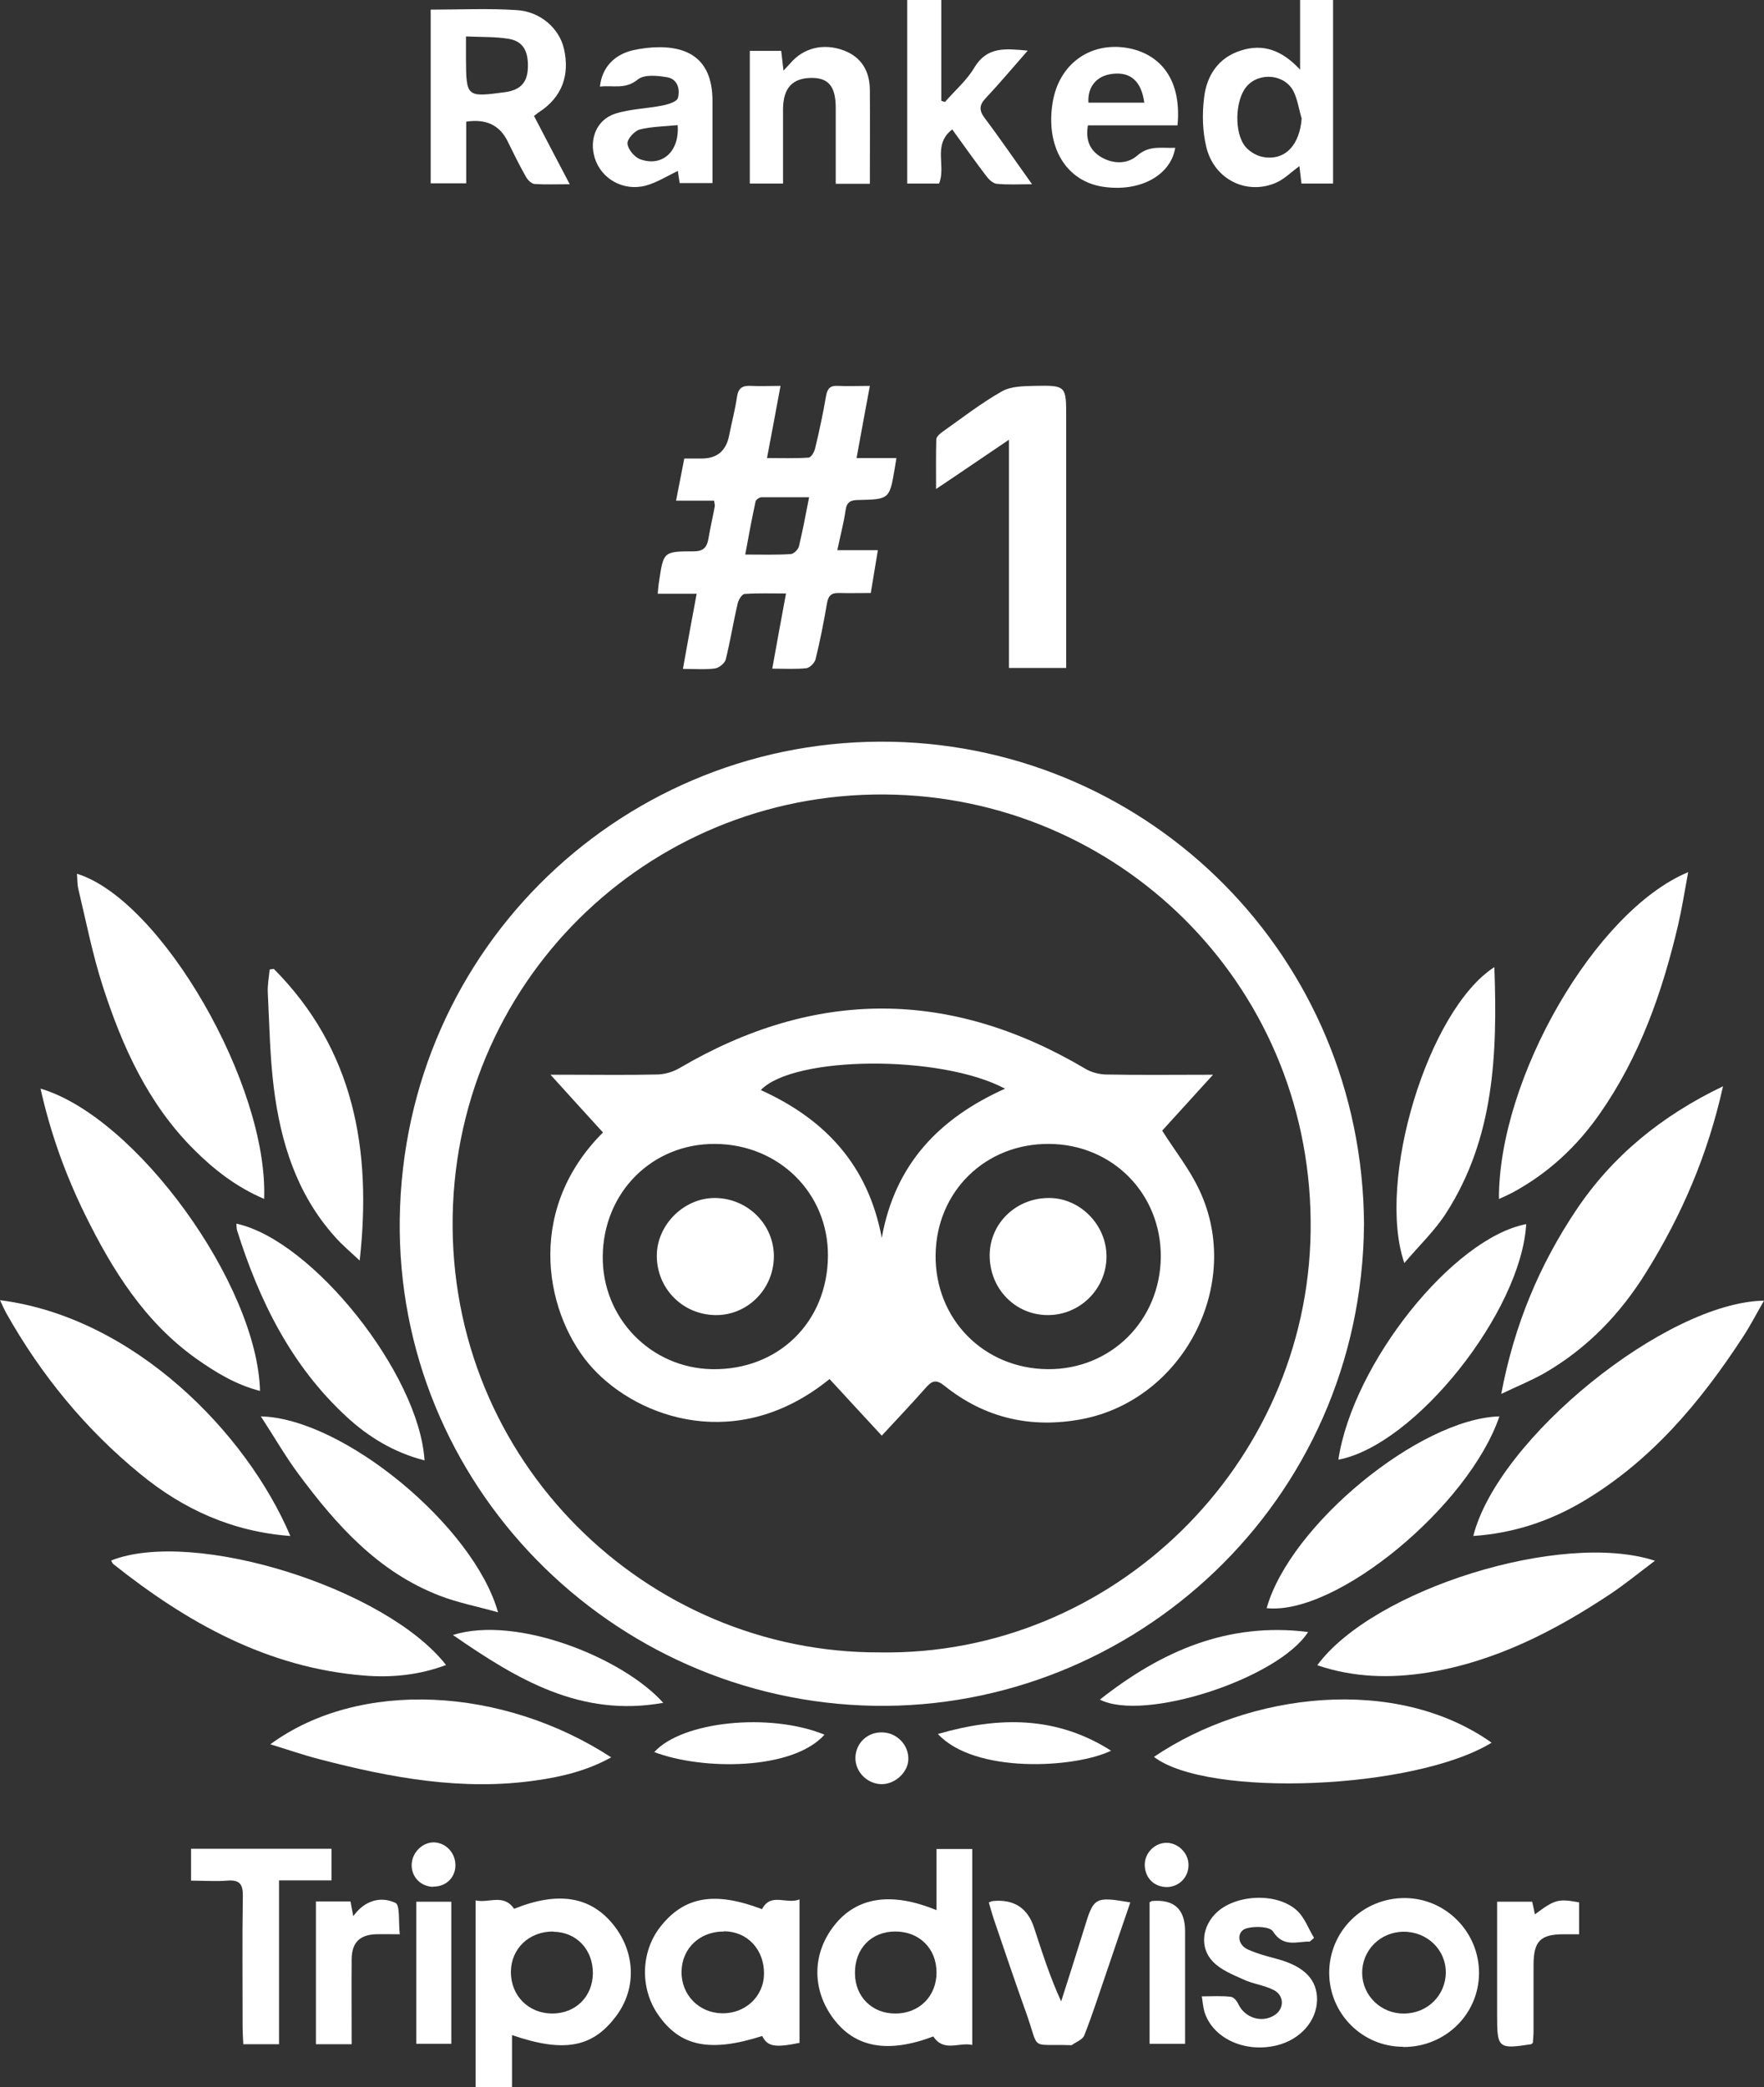
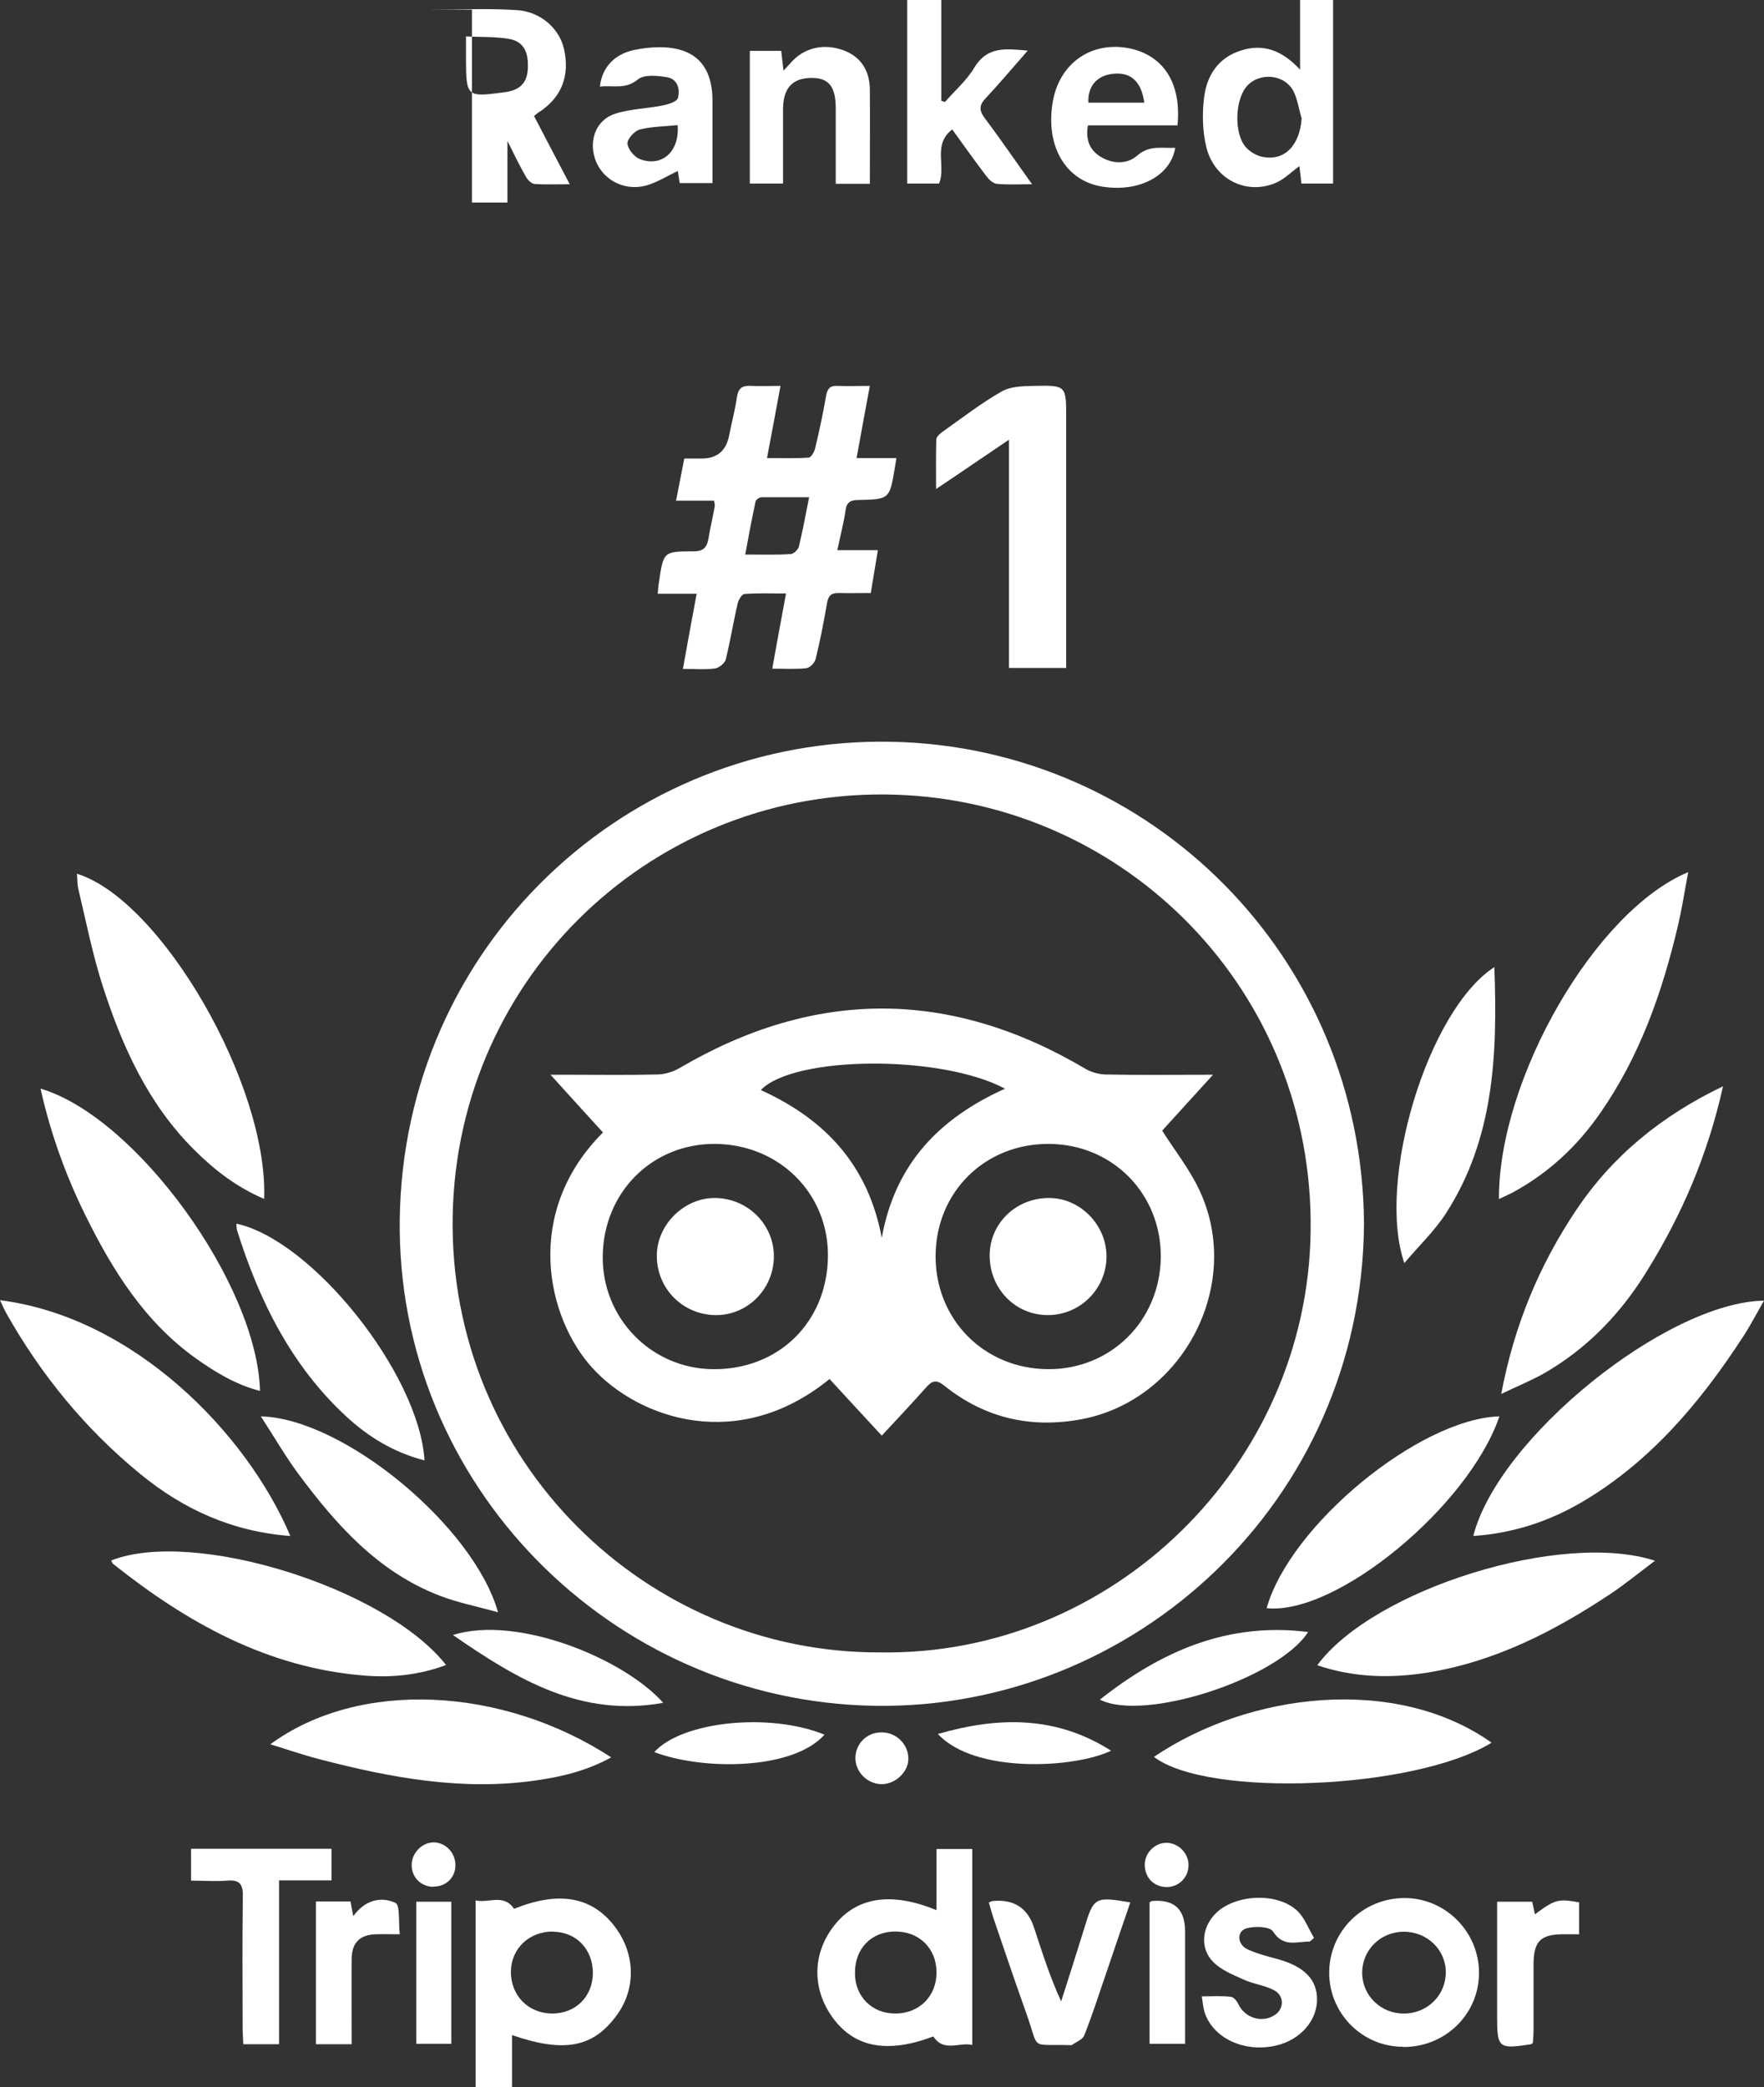
<svg xmlns="http://www.w3.org/2000/svg" id="Layer_1" width="77" height="91.08" viewBox="0 0 77 91.08">
  <rect x="0" y="0" width="77" height="91.08" fill="#333333" stroke="none" />
  <defs>
    <style>
      .cls-1 {
        fill: #fff;
      }
    </style>
  </defs>
  <g id="ENMrOl">
    <g>
      <path class="cls-1" d="M59.54,53.43c-.1,12.14-10.07,21.2-21.38,21.01-11.51-.2-20.87-9.69-20.71-21.24.16-11.89,9.89-21.07,21.49-20.83,11.28.24,20.53,9.38,20.6,21.05ZM38.42,72.11c10.11.16,18.65-8.14,18.79-18.37.15-10.49-8.05-18.73-18.11-19.06-10.44-.34-19.14,7.84-19.34,18.37-.2,10.72,8.47,19.1,18.65,19.06Z" />
      <path class="cls-1" d="M31.18,21.85h-1.67c.13-.65.24-1.22.36-1.84.27,0,.51,0,.76,0q1.01,0,1.2-1.02c.11-.56.26-1.11.34-1.67.06-.4.25-.5.61-.48.4.02.8,0,1.29,0-.2,1.07-.38,2.06-.59,3.15.66,0,1.24.02,1.81-.02.12,0,.27-.27.3-.44.18-.75.34-1.5.47-2.26.06-.33.19-.45.52-.43.42.02.85,0,1.39,0-.2,1.06-.38,2.06-.58,3.15h1.74c-.03.2-.05.32-.07.43-.23,1.36-.23,1.37-1.58,1.4-.34,0-.52.08-.57.45-.08.56-.23,1.11-.36,1.74h1.77c-.11.65-.2,1.22-.31,1.87-.47,0-.93.01-1.39,0-.33-.01-.46.11-.52.44-.14.82-.3,1.64-.5,2.45-.04.16-.25.37-.4.39-.46.05-.93.02-1.49.02.2-1.11.39-2.15.6-3.28-.67,0-1.24-.02-1.8.02-.12,0-.28.26-.31.42-.19.81-.32,1.63-.52,2.44-.04.16-.29.36-.46.39-.44.06-.89.02-1.41.02.2-1.12.39-2.16.6-3.28h-1.7c.02-.22.03-.38.06-.54.19-1.29.19-1.31,1.5-1.31.41,0,.58-.15.65-.53.08-.48.19-.95.28-1.43.01-.06-.01-.12-.03-.25ZM35.31,21.7c-.74,0-1.41,0-2.07,0-.09,0-.25.11-.26.19-.16.74-.3,1.49-.45,2.31.73,0,1.36.02,1.98-.02.13,0,.32-.19.36-.32.16-.67.29-1.34.45-2.17Z" />
      <path class="cls-1" d="M75.21,47.41c-.67,3.01-1.81,5.63-3.34,8.09-1.13,1.83-2.58,3.34-4.45,4.42-.56.32-1.16.56-1.89.91.57-3.02,1.67-5.63,3.27-8.02,1.58-2.36,3.71-4.11,6.42-5.41Z" />
      <path class="cls-1" d="M64.31,67.03c1.08-4.26,8.42-10.2,12.69-10.27-.33.57-.6,1.1-.93,1.6-1.86,2.85-4.02,5.42-7,7.18-1.45.85-3.01,1.37-4.76,1.49Z" />
      <path class="cls-1" d="M1.78,47.51c4.17,1.24,9.45,8.54,9.57,13.19-1.05-.27-1.94-.81-2.8-1.42-2.24-1.6-3.64-3.85-4.83-6.26-.85-1.73-1.51-3.54-1.95-5.51Z" />
      <path class="cls-1" d="M65.43,52.32c-.02-5.24,4.2-12.57,8.26-14.26-.15.82-.27,1.57-.44,2.31-.69,2.93-1.67,5.73-3.41,8.22-1,1.44-2.26,2.61-3.81,3.45-.17.09-.35.17-.59.28Z" />
      <path class="cls-1" d="M11.53,52.32c-1.22-.52-2.19-1.28-3.06-2.15-2-1.99-3.13-4.49-3.98-7.12-.45-1.39-.73-2.83-1.07-4.25-.05-.21-.04-.44-.06-.67,3.68,1.14,8.36,9.23,8.17,14.19Z" />
      <path class="cls-1" d="M12.67,67.03c-2.53-.19-4.66-1.16-6.54-2.7-2.4-1.96-4.34-4.33-5.86-7.03-.09-.17-.17-.34-.27-.56,5.83.74,10.75,5.77,12.67,10.28Z" />
      <path class="cls-1" d="M57.5,72.67c2.44-3.31,10.67-5.89,14.74-4.56-.69.52-1.29,1.01-1.93,1.44-2.45,1.63-5.04,2.96-7.99,3.44-1.62.26-3.23.22-4.82-.32Z" />
      <path class="cls-1" d="M4.85,68.1c3.59-1.42,11.98,1.19,14.62,4.56-1.17.44-2.38.56-3.58.46-4.21-.34-7.72-2.3-10.95-4.87-.03-.02-.04-.07-.09-.15Z" />
      <path class="cls-1" d="M46.54,29.15h-2.5v-9.96c-1.13.76-2.1,1.43-3.18,2.15,0-.8-.01-1.48.01-2.16,0-.12.16-.26.29-.35.85-.6,1.67-1.24,2.57-1.75.39-.22.92-.23,1.4-.24,1.42-.03,1.41-.01,1.41,1.39,0,3.38,0,6.76,0,10.14,0,.24,0,.48,0,.77Z" />
      <path class="cls-1" d="M11.8,76.12c3.9-2.86,10.15-2.51,14.88.57-1.03.57-2.12.84-3.24,1-3.24.48-6.39-.11-9.5-.92-.7-.18-1.39-.42-2.14-.65Z" />
      <path class="cls-1" d="M65.11,76.05c-3.35,2.05-12.38,2.42-14.74.62,4.16-2.82,10.56-3.58,14.74-.62Z" />
      <path class="cls-1" d="M40.88,83.36v-2.67h1.56v8.55c-.59-.13-1.24.33-1.7-.37-1.99.75-3.42.49-4.37-.79-.94-1.27-.92-2.83.05-4.06.97-1.23,2.48-1.48,4.46-.66ZM40.88,86.08c0-1.05-.75-1.79-1.8-1.79-1.05,0-1.77.75-1.76,1.82,0,1.02.74,1.76,1.76,1.76,1.04,0,1.8-.75,1.8-1.79Z" />
      <path class="cls-1" d="M22.34,91.08h-1.58v-8.15c.57.14,1.22-.31,1.68.37,1.91-.77,3.33-.55,4.33.69.95,1.18,1.02,2.72.19,3.9-1.03,1.45-2.29,1.72-4.61.92v2.26ZM24.16,84.29c-1.06-.01-1.85.74-1.86,1.76,0,1.04.76,1.81,1.8,1.82,1.02,0,1.77-.73,1.78-1.76,0-1.04-.72-1.8-1.73-1.81Z" />
-       <path class="cls-1" d="M11.95,42.28c3.5,3.52,4.29,7.89,3.75,12.73-.37-.35-.77-.68-1.1-1.06-1.65-1.85-2.35-4.1-2.65-6.49-.17-1.37-.19-2.75-.26-4.13-.02-.34.05-.68.08-1.02.06-.01.12-.02.18-.03Z" />
      <path class="cls-1" d="M65.23,42.21c.14,3.81-.01,7.46-2.1,10.72-.49.77-1.17,1.41-1.83,2.19-1.23-3.59,1.03-11.03,3.92-12.91Z" />
-       <path class="cls-1" d="M58.42,63.7c.64-4.22,5.01-9.67,8.2-10.28-.22,3.82-4.85,9.65-8.2,10.28Z" />
      <path class="cls-1" d="M55.29,70.18c1.02-3.63,6.68-8.27,10.16-8.37-1.33,3.91-7.11,8.69-10.16,8.37Z" />
      <path class="cls-1" d="M11.38,61.81c3.6.08,9.3,4.79,10.36,8.55-.92-.26-1.77-.42-2.56-.73-2.67-1.03-4.49-3.07-6.14-5.29-.58-.78-1.06-1.62-1.66-2.54Z" />
      <path class="cls-1" d="M18.53,63.73c-1.33-.34-2.45-1.02-3.42-1.92-2.4-2.22-3.79-5.04-4.76-8.11-.03-.09-.02-.19-.03-.3,3.32.72,7.97,6.56,8.21,10.32Z" />
-       <path class="cls-1" d="M18.81.42c1.26,0,2.5-.06,3.73.02,1.06.06,1.88.81,2.08,1.7.26,1.16-.1,2.1-1.07,2.74-.07.04-.13.1-.24.18.5.96,1,1.92,1.56,2.98-.58,0-1.06.02-1.53-.01-.14-.01-.3-.17-.38-.31-.29-.51-.55-1.04-.81-1.57q-.52-1.04-1.8-.84v2.69h-1.55V.42ZM20.34,1.59c0,.4,0,.68,0,.96.01,1.69.02,1.7,1.72,1.47.64-.09.95-.41.98-1.02.04-.77-.21-1.21-.86-1.31-.57-.09-1.16-.07-1.84-.1Z" />
-       <path class="cls-1" d="M33.26,83.32c.39-.75,1.06-.2,1.64-.43,0,2.15,0,4.2,0,6.26-1.08.22-1.4.16-1.63-.3-2.28.73-3.59.46-4.55-.94-.79-1.15-.75-2.73.1-3.82,1.04-1.33,2.37-1.56,4.43-.78ZM31.61,84.29c-1.05-.01-1.84.72-1.86,1.74-.02,1.02.76,1.82,1.78,1.83,1.01.01,1.81-.74,1.82-1.72.01-1.06-.72-1.85-1.74-1.86Z" />
+       <path class="cls-1" d="M18.81.42c1.26,0,2.5-.06,3.73.02,1.06.06,1.88.81,2.08,1.7.26,1.16-.1,2.1-1.07,2.74-.07.04-.13.1-.24.18.5.96,1,1.92,1.56,2.98-.58,0-1.06.02-1.53-.01-.14-.01-.3-.17-.38-.31-.29-.51-.55-1.04-.81-1.57v2.69h-1.55V.42ZM20.34,1.59c0,.4,0,.68,0,.96.01,1.69.02,1.7,1.72,1.47.64-.09.95-.41.98-1.02.04-.77-.21-1.21-.86-1.31-.57-.09-1.16-.07-1.84-.1Z" />
      <path class="cls-1" d="M56.81,8.01c-.03-.27-.06-.5-.09-.76-.36.26-.65.56-1.01.72-1.27.56-2.7-.12-3.05-1.54-.17-.69-.19-1.46-.1-2.17.11-.96.62-1.74,1.59-2.05,1-.33,1.83,0,2.6.83V0h1.44v8.01h-1.38ZM56.81,5.15c-.11-.38-.17-.8-.34-1.15-.38-.77-1.51-.87-2.06-.22-.5.59-.55,2.03-.04,2.63.18.21.48.39.76.44.96.18,1.61-.52,1.69-1.7Z" />
      <path class="cls-1" d="M61.24,89.32c-1.77,0-3.21-1.44-3.22-3.22,0-1.82,1.47-3.28,3.31-3.27,1.79.01,3.25,1.5,3.23,3.3-.02,1.79-1.49,3.21-3.31,3.2ZM61.28,87.87c1.03,0,1.83-.8,1.83-1.8,0-.99-.82-1.78-1.85-1.77-1.02.01-1.82.82-1.8,1.83.02.97.83,1.75,1.82,1.74Z" />
      <path class="cls-1" d="M41.55,5.66c-.85.67-.24,1.59-.56,2.35h-1.39V0h1.49v4.4c.05.02.11.03.16.05.43-.5.95-.94,1.28-1.5.56-.93,1.36-.83,2.33-.74-.65.74-1.22,1.42-1.82,2.06-.29.3-.32.53-.06.88.68.9,1.32,1.84,2.07,2.89-.6,0-1.08.03-1.55-.02-.16-.02-.34-.19-.45-.34-.5-.66-.98-1.33-1.49-2.04Z" />
      <path class="cls-1" d="M47.49,5.46c-.11.64.07,1.08.55,1.38.54.33,1.17.33,1.6-.05.54-.47,1.09-.31,1.66-.34-.2,1.22-1.56,1.94-3.15,1.7-1.62-.24-2.52-1.75-2.2-3.68.27-1.65,1.59-2.62,3.18-2.39,1.39.21,2.47,1.25,2.27,3.39h-3.92ZM49.95,4.48c-.13-.93-.59-1.34-1.36-1.26-.71.07-1.12.55-1.08,1.26h2.44Z" />
      <path class="cls-1" d="M26.19,3.76c.09-.81.62-1.38,1.45-1.57.37-.08.76-.13,1.14-.13,1.55,0,2.32.79,2.32,2.34,0,1.18,0,2.36,0,3.59h-1.43c-.03-.18-.06-.37-.08-.53-.47.22-.92.51-1.4.64-.99.26-1.95-.3-2.23-1.21-.25-.82.08-1.67.9-1.93.66-.21,1.39-.22,2.08-.36.24-.05.6-.16.65-.32.11-.39-.02-.84-.48-.91-.42-.07-.99-.13-1.27.1-.55.45-1.09.24-1.65.31ZM29.58,5.46c-.58.06-1.13.06-1.65.19-.23.06-.55.41-.54.61.01.24.29.58.53.68.96.37,1.75-.31,1.66-1.48Z" />
      <path class="cls-1" d="M14.47,80.68v1.38h-2.29c0,1.24,0,2.41,0,3.58s0,2.35,0,3.57h-1.56c-.01-.27-.03-.51-.03-.74,0-1.91-.02-3.82.01-5.73.01-.56-.18-.71-.69-.67-.5.04-1.01,0-1.57,0v-1.39h6.13Z" />
      <path class="cls-1" d="M57.17,84.73c-.56-.01-1.15.27-1.6-.44-.14-.22-.79-.24-1.15-.14-.45.12-.42.71.04.92.42.19.88.31,1.33.43,1.15.32,1.71.9,1.7,1.77-.01.92-.73,1.74-1.76,1.99-1.41.34-2.81-.32-3.16-1.48-.05-.19-.07-.39-.11-.66.47,0,.87-.03,1.27.02.12.01.27.19.33.33.29.6,1.04.83,1.59.46.42-.28.41-.86-.06-1.09-.41-.21-.9-.26-1.32-.46-.47-.21-.99-.42-1.33-.78-.6-.62-.46-1.58.2-2.17.88-.78,2.66-.84,3.5-.03.32.31.48.78.72,1.17-.07.06-.13.11-.2.17Z" />
      <path class="cls-1" d="M37.96,8.02h-1.48c0-1.12,0-2.22,0-3.31,0-.93-.31-1.31-1.04-1.31-.84,0-1.25.43-1.26,1.35,0,1.07,0,2.15,0,3.26h-1.45V2.22h1.37c.03.26.06.51.1.86.13-.14.22-.23.3-.32.57-.67,1.44-.89,2.33-.56.77.29,1.13.9,1.14,1.71.01,1.36,0,2.71,0,4.1Z" />
      <path class="cls-1" d="M43.17,83.02c.1-.04.13-.06.17-.06q1.38-.13,1.8,1.17c.35,1.07.69,2.14,1.18,3.21.3-.94.6-1.87.89-2.81.04-.12.07-.23.11-.35.42-1.4.47-1.42,2.02-1.16-.33.96-.66,1.92-.98,2.87-.34.98-.65,1.97-1.03,2.93-.07.19-.36.29-.55.43-.01,0-.04,0-.06,0-1.8-.06-1.33.27-1.91-1.36-.49-1.37-.96-2.76-1.43-4.14-.08-.24-.15-.49-.22-.74Z" />
      <path class="cls-1" d="M28.95,74.31c-3.61.65-6.39-1.03-9.18-2.96,2.81-.88,7.45,1.02,9.18,2.96Z" />
      <path class="cls-1" d="M48.01,74.17c2.69-2.12,5.59-3.39,9.09-2.95-1.3,2.03-7.15,3.94-9.09,2.95Z" />
      <path class="cls-1" d="M15.35,89.21h-1.56v-6.23h1.51c.03.18.07.37.12.64.5-.69,1.19-.88,1.84-.58.21.1.13.83.19,1.37-.43,0-.74-.01-1.06,0-.69.03-1.03.37-1.04,1.07-.01,1.22,0,2.43,0,3.73Z" />
      <path class="cls-1" d="M68.93,83.02v1.39c-.23,0-.45,0-.66,0-1.04,0-1.33.3-1.33,1.36,0,.96,0,1.91,0,2.87,0,.18-.02.36-.03.51-.05.04-.07.06-.08.06-1.42.22-1.48.17-1.48-1.23,0-1.64,0-3.29,0-4.99h1.53c.04.17.08.35.12.55.88-.65,1.01-.69,1.94-.52Z" />
      <path class="cls-1" d="M18.17,89.19v-6.2h1.53v6.2h-1.53Z" />
      <path class="cls-1" d="M50.19,83.01c.06-.03.08-.05.09-.05q1.45-.13,1.45,1.32c0,1.62,0,3.24,0,4.91h-1.55v-6.19Z" />
      <path class="cls-1" d="M40.94,75.67c2.67-.77,5.17-.79,7.56.73-1.6.77-5.96,1.01-7.56-.73Z" />
      <path class="cls-1" d="M35.99,75.7c-1.39,1.56-5.33,1.56-7.43.76,1.21-1.34,5.03-1.74,7.43-.76Z" />
      <path class="cls-1" d="M39.65,76.76c0,.57-.57,1.1-1.16,1.1-.63,0-1.17-.54-1.15-1.17.02-.62.52-1.1,1.15-1.09.64,0,1.17.53,1.16,1.16Z" />
      <path class="cls-1" d="M18.91,82.34c-.55-.01-.96-.44-.94-.98.02-.53.48-.97.98-.96.52.02.93.46.93,1,0,.54-.42.94-.97.93Z" />
      <path class="cls-1" d="M51.88,81.37c.01.54-.4.97-.94.98-.55,0-.95-.38-.97-.94-.02-.52.41-.98.93-.99.51-.01.97.43.98.95Z" />
      <path class="cls-1" d="M52.95,46.9c-.84.93-1.57,1.72-2.22,2.44.57.9,1.21,1.7,1.63,2.61,1.92,4.09-.7,9.13-5.13,9.98-2.22.42-4.24-.04-6.01-1.46-.35-.28-.53-.22-.79.07-.62.7-1.26,1.38-1.94,2.11-.78-.85-1.54-1.66-2.28-2.47-3.98,3.24-8.31,1.74-10.34-.47-2-2.18-3.06-6.78.45-10.29-.72-.79-1.44-1.58-2.29-2.52.37,0,.57,0,.78,0,1.28,0,2.57.02,3.85-.01.34,0,.72-.11,1.02-.29,5.9-3.46,11.79-3.45,17.68.03.26.16.6.25.9.26,1.5.03,3,.01,4.69.01ZM26.31,54.82c-.03,2.69,2.09,4.88,4.77,4.93,2.89.05,5.04-2.05,5.06-4.94.02-2.73-2.13-4.87-4.92-4.89-2.75-.02-4.88,2.11-4.91,4.9ZM45.79,49.92c-2.78-.02-4.92,2.08-4.95,4.85-.03,2.79,2.1,4.96,4.9,4.98,2.75.02,4.9-2.12,4.93-4.89.02-2.76-2.1-4.92-4.87-4.94ZM38.49,54.02c.58-3.24,2.53-5.23,5.38-6.51-2.81-1.5-9.23-1.44-10.66.06,2.78,1.26,4.68,3.25,5.28,6.45Z" />
      <path class="cls-1" d="M31.21,52.28c1.43.01,2.58,1.16,2.57,2.56-.01,1.43-1.17,2.58-2.57,2.55-1.43-.03-2.54-1.17-2.54-2.59,0-1.35,1.19-2.53,2.54-2.52Z" />
      <path class="cls-1" d="M45.81,52.28c1.35.01,2.49,1.18,2.49,2.55,0,1.41-1.15,2.56-2.56,2.56-1.43,0-2.55-1.16-2.54-2.62.01-1.4,1.17-2.5,2.6-2.49Z" />
    </g>
  </g>
</svg>